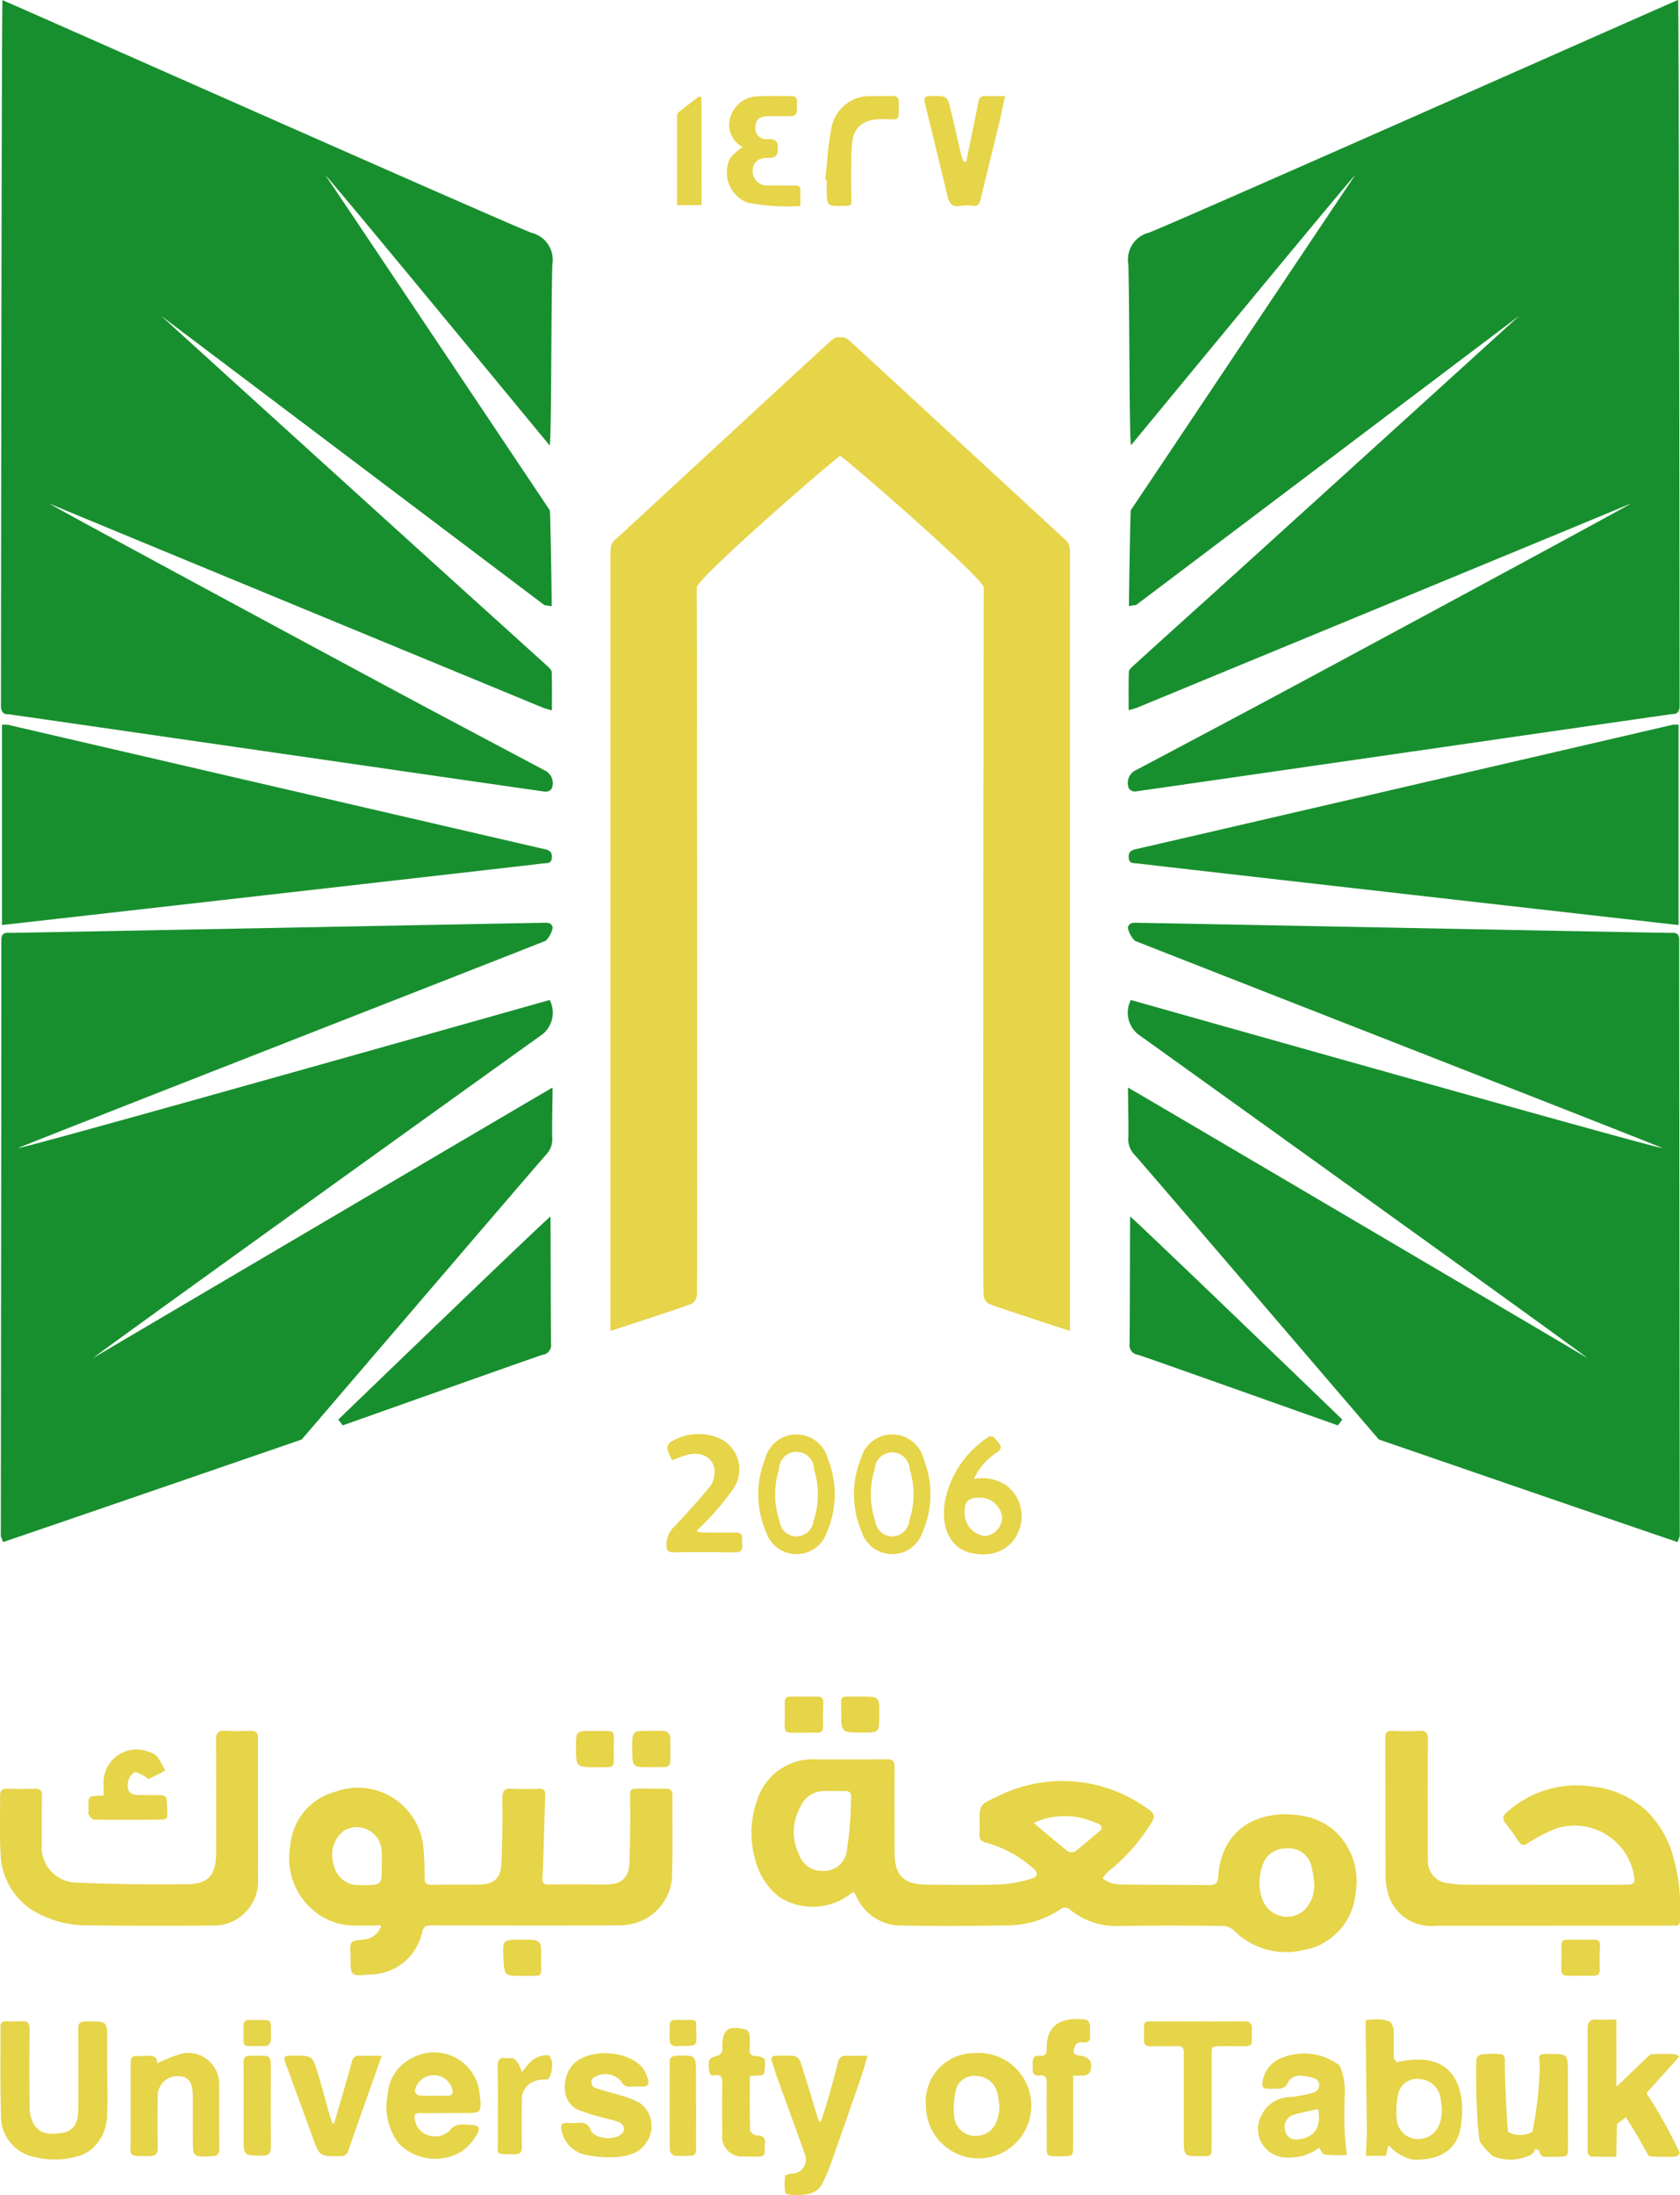
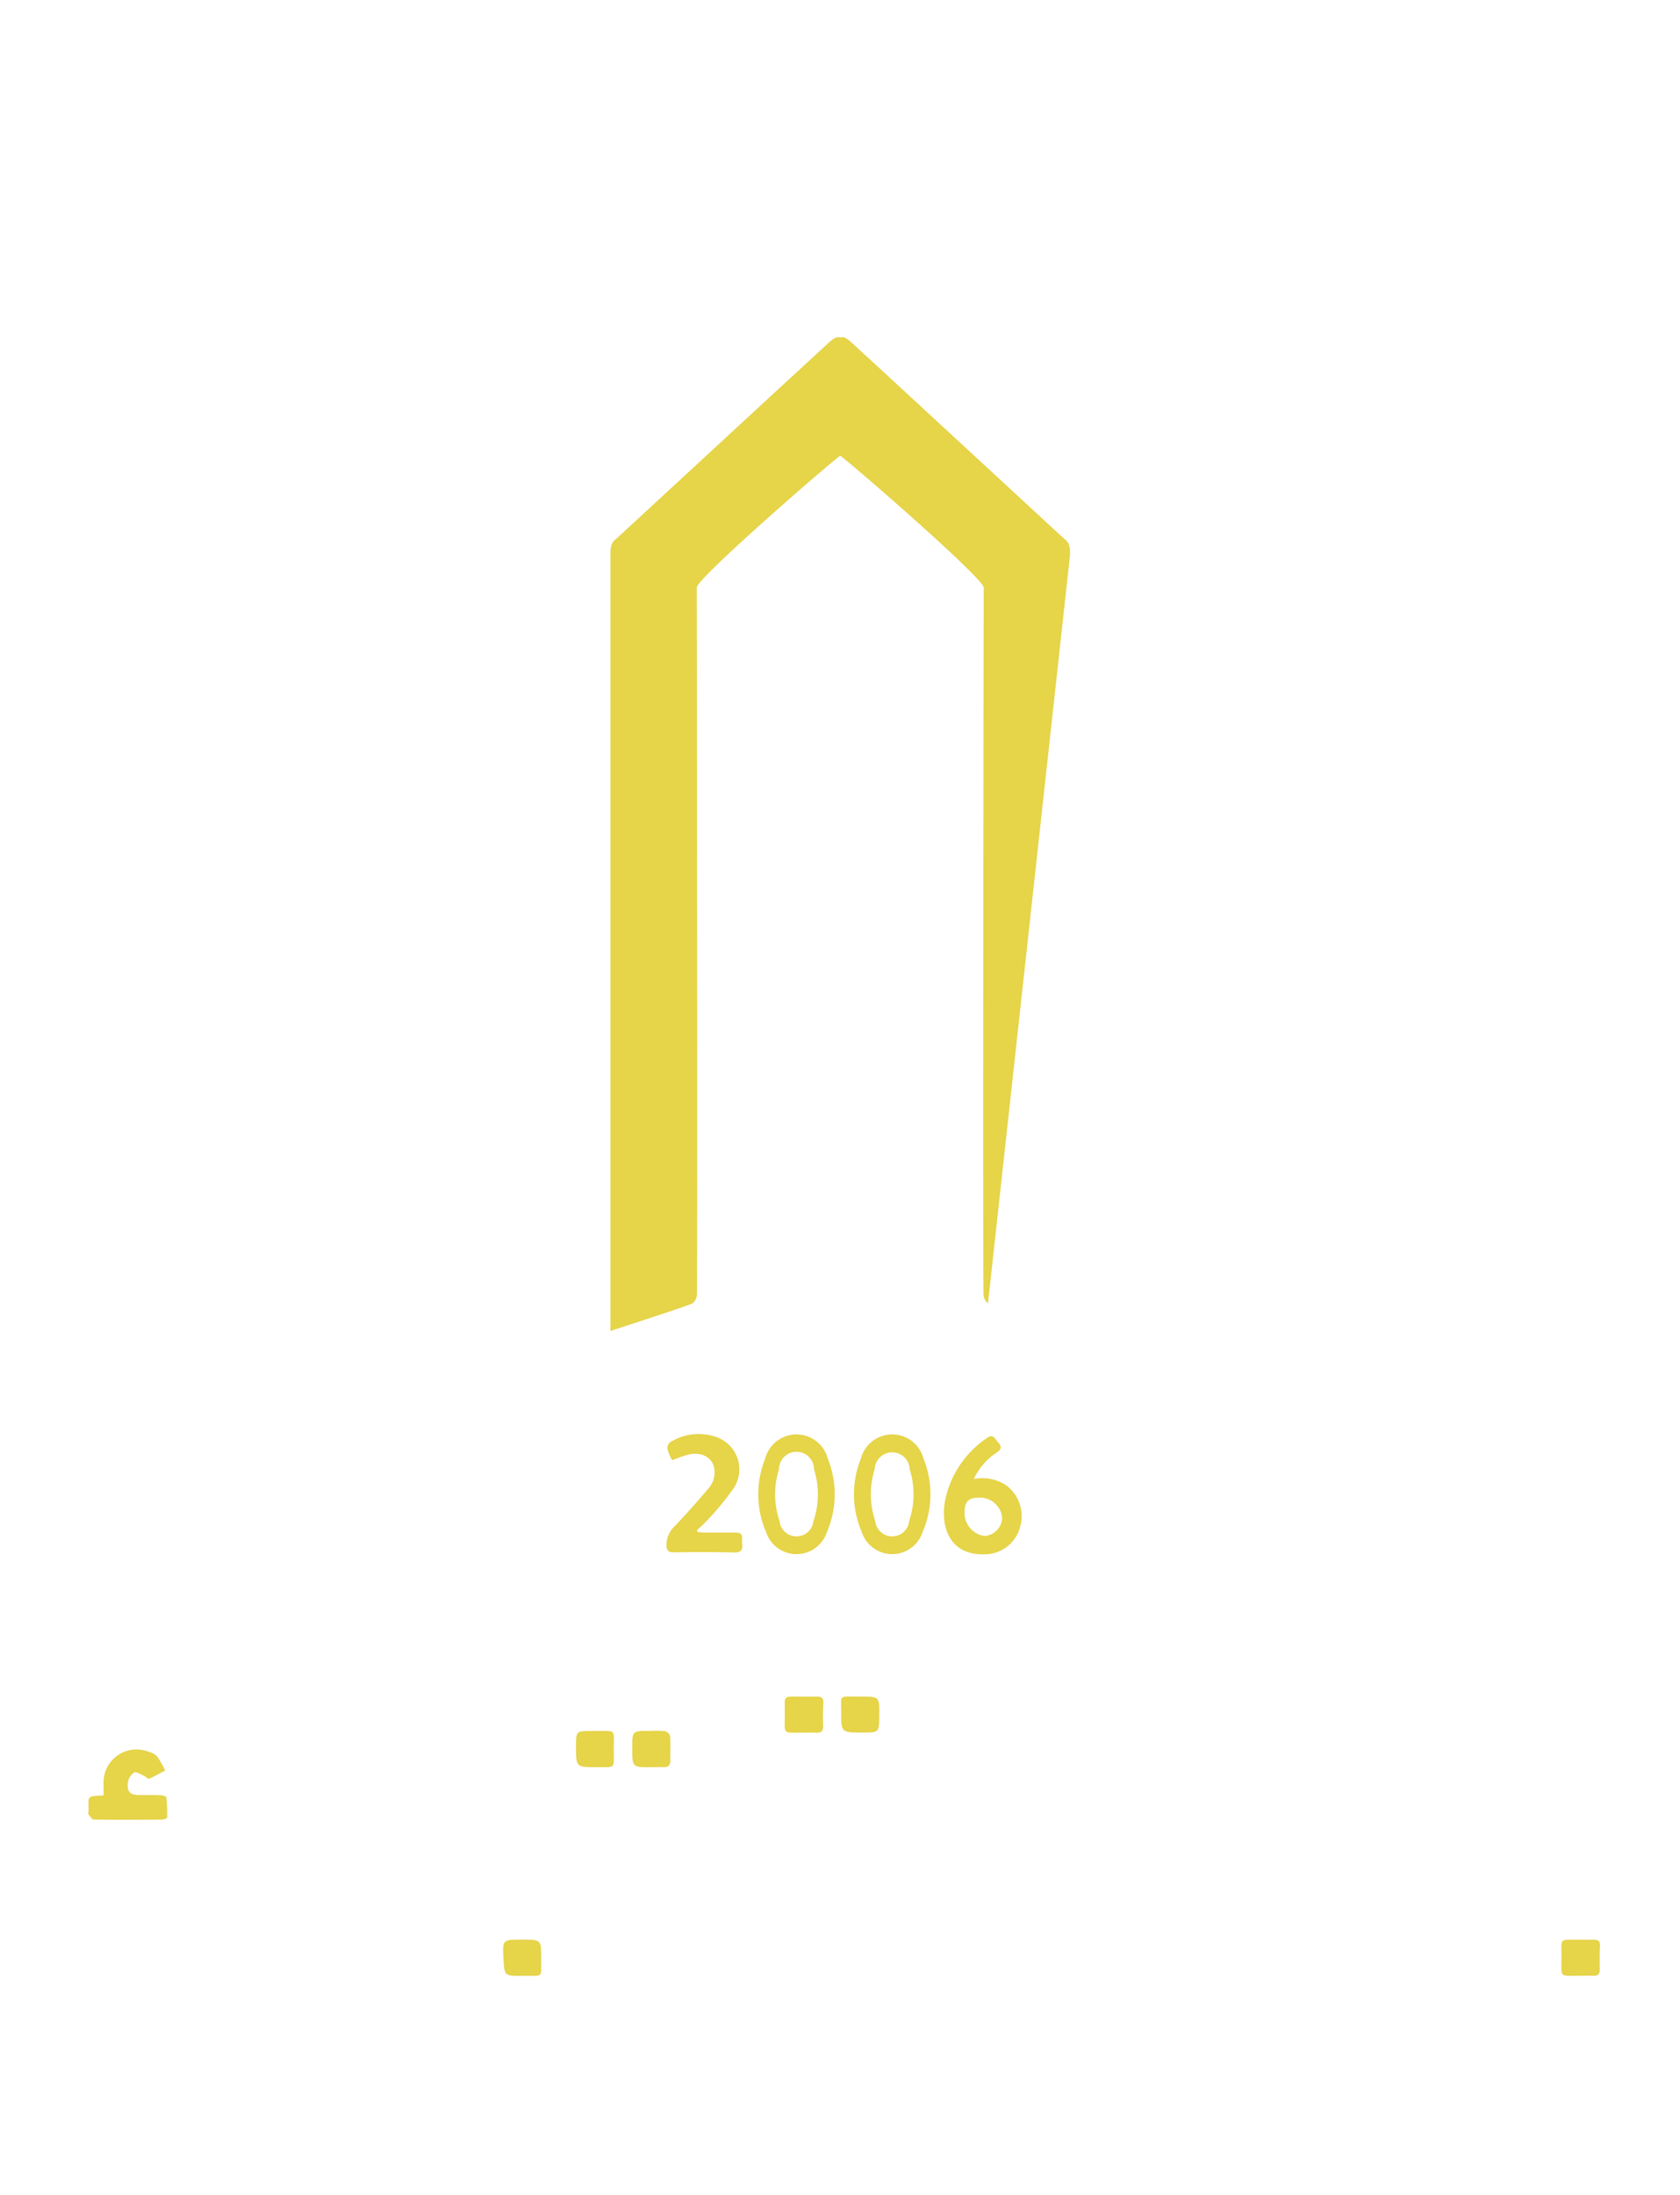
<svg xmlns="http://www.w3.org/2000/svg" width="89.284" height="116.583">
  <defs>
    <style>.a{fill:#e6d449}</style>
  </defs>
-   <path d="M5.7 110.028c0 .739.034 1.479-.01 2.216a2.4 2.4 0 0 1-.8 1.868 1.933 1.933 0 0 1-.534.325 4.354 4.354 0 0 1-2.53.115 2.2 2.2 0 0 1-1.77-2.278c-.055-1.542-.022-3.086-.031-4.63 0-.225.1-.3.315-.3.277.009.555.016.831 0 .322-.021.4.124.4.424a201.207 201.207 0 0 0 0 4.037 2.1 2.1 0 0 0 .161.88c.329.667.875.7 1.646.569.5-.083.772-.508.777-1.141q.017-2.095 0-4.19c0-.517.034-.573.536-.575 1.007 0 1.007 0 1.006 1.015v1.662zm18.024 2.19c-.475 0-.95.008-1.424 0-.247-.006-.3.113-.256.32a1.018 1.018 0 0 0 .8.879 1.062 1.062 0 0 0 1.134-.368.717.717 0 0 1 .392-.207 2.355 2.355 0 0 1 .513-.006c.619.009.709.15.362.68a2.66 2.66 0 0 1-.7.731 2.7 2.7 0 0 1-3.358-.421 3.23 3.23 0 0 1-.578-2.623 2.3 2.3 0 0 1 1.329-1.926 2.428 2.428 0 0 1 3.555 1.941c.112 1 .1 1-.891 1zm-.692-.919h.749c.249 0 .313-.128.253-.357a1.023 1.023 0 0 0-1.988.1.317.317 0 0 0 .2.238 6.8 6.8 0 0 0 .785.019zm26.176.557a2.578 2.578 0 0 1 2.582-2.823 2.8 2.8 0 1 1-2.582 2.823zm3.906-.033c-.036-.233-.053-.471-.111-.7a1.172 1.172 0 0 0-1.052-.87 1.015 1.015 0 0 0-1.156.748 4.441 4.441 0 0 0-.087 1.4 1.138 1.138 0 0 0 1.461.988c.61-.163.926-.7.946-1.566zm-22.134 2.576a1.644 1.644 0 0 1-1.137-1.257c-.066-.249-.02-.417.3-.4a5.709 5.709 0 0 0 .633 0 .511.511 0 0 1 .6.356c.207.52 1.359.612 1.711.172.177-.222.04-.512-.316-.617-.417-.124-.842-.218-1.261-.335-.19-.053-.371-.139-.561-.191-1.284-.352-1.093-2.053-.346-2.625 1.083-.83 3.143-.471 3.663.488a1.889 1.889 0 0 1 .179.474c.052.225-.045.355-.292.349-.2 0-.4-.007-.594 0a.487.487 0 0 1-.558-.3 1.129 1.129 0 0 0-1.46-.172.318.318 0 0 0 .151.557c.457.162.936.262 1.4.414a4.39 4.39 0 0 1 .941.388 1.529 1.529 0 0 1 .265 2.157c-.69 1.048-2.918.662-3.318.542zm12.645-1.722c.125-.391.26-.779.373-1.173.189-.658.374-1.318.539-1.982a.385.385 0 0 1 .44-.346c.351.011.7 0 1.131 0-.132.436-.229.8-.351 1.152q-.774 2.239-1.563 4.473a9.944 9.944 0 0 1-.493 1.163c-.3.594-.893.586-1.442.616-.181.01-.508-.054-.527-.138a2.807 2.807 0 0 1 0-.892c.005-.049.193-.1.3-.113a.752.752 0 0 0 .727-1.068c-.474-1.355-.975-2.7-1.461-4.053-.1-.272-.174-.552-.27-.825-.084-.239.022-.316.242-.317a7.17 7.17 0 0 1 .908.01.5.5 0 0 1 .349.265c.321.987.613 1.983.915 2.976.025.081.062.158.094.237zm-35.279-3.094a8.126 8.126 0 0 1 1.288-.516 1.64 1.64 0 0 1 2.012 1.648c.007 1.135 0 2.27.008 3.4 0 .268-.087.375-.359.391-1.046.06-1.046.067-1.048-.965v-2.217c0-.739-.219-1.049-.763-1.06a1.036 1.036 0 0 0-1.1 1.091 63.368 63.368 0 0 0 0 2.652c.011.389-.12.509-.5.5-1.1-.017-.94.066-.944-.918v-4.034c0-.242.076-.381.339-.371a3.6 3.6 0 0 0 .475 0c.346-.026.621.007.592.399zm62.789.063.076.075a3.434 3.434 0 0 1 .247 1.654 37.126 37.126 0 0 0 0 1.734c.014.42.072.838.117 1.335a8.965 8.965 0 0 1-1.174-.02c-.125-.016-.22-.268-.294-.367a2.621 2.621 0 0 1-1.882.511 1.508 1.508 0 0 1-1.194-2.209 1.7 1.7 0 0 1 1.578-.991 6.968 6.968 0 0 0 1.194-.241.4.4 0 0 0 .128-.721 2.7 2.7 0 0 0-.854-.176.677.677 0 0 0-.665.447.512.512 0 0 1-.343.235 6.111 6.111 0 0 1-.668.01c-.279.017-.346-.116-.3-.361a1.555 1.555 0 0 1 1-1.263 3.1 3.1 0 0 1 3.034.348zm-1.084 2.36c-.444.1-.869.174-1.278.3a.667.667 0 0 0-.467.867c.106.364.361.5.8.429.784-.133 1.127-.683.945-1.598zm-7.134-.446c0-.845-.009-1.689 0-2.534 0-.272-.077-.379-.359-.367-.474.019-.95 0-1.425.011-.24.006-.342-.1-.338-.325v-.079c.022-1.079-.144-.905.885-.912 1.465-.009 2.93.012 4.395-.01.38-.006.467.119.455.473-.033.928.155.85-.837.846h-.752c-.554 0-.553 0-.553.541v4.751c0 .549 0 .549-.531.552-.943.005-.943.005-.942-.928v-2.019zm-45.157 1.201c.315-1.086.641-2.169.938-3.26.07-.258.183-.341.437-.328.36.018.721 0 1.152 0l-.65 1.839c-.372 1.055-.751 2.108-1.112 3.167a.409.409 0 0 1-.452.33c-1.1 0-1.092.01-1.465-1.02-.457-1.263-.921-2.524-1.384-3.785-.187-.509-.17-.535.365-.536 1.012 0 1.02 0 1.306.948.212.706.4 1.419.6 2.129.049.174.112.344.168.516zm39.27-2.535v3.67c0 .611.005.61-.587.615-.906.007-.814.028-.814-.81 0-1.028-.009-2.056 0-3.084 0-.282-.069-.425-.375-.392-.426.045-.375-.282-.374-.53s-.039-.57.388-.52c.284.033.367-.117.361-.377-.031-1.424 1.01-1.671 2.02-1.549.395.047.245.575.276.892.07.2-.1.353-.366.323a.468.468 0 0 0-.362.087.761.761 0 0 0-.143.452c0 .057.188.155.3.164.544.047.76.343.575.865a.422.422 0 0 1-.294.186 3.866 3.866 0 0 1-.605.008zm-17.182.025c0 .978-.012 1.925.017 2.87 0 .106.24.292.367.29.375-.005.453.172.413.487a1.5 1.5 0 0 0 0 .277c.016.246-.082.371-.343.359s-.528 0-.791-.01a1.051 1.051 0 0 1-1.127-1.182q-.013-1.365 0-2.73c0-.293-.067-.464-.4-.4-.233.042-.292-.091-.307-.3-.043-.571-.023-.6.494-.75a.405.405 0 0 0 .2-.2.567.567 0 0 0 .013-.234c.011-.963.286-1.175 1.259-.944a.375.375 0 0 1 .194.276 4.479 4.479 0 0 1 0 .751c-.016.27.086.373.363.382.158.005.43.1.446.189a2.382 2.382 0 0 1-.053.773c-.006.034-.159.053-.245.063-.155.015-.31.02-.5.033zm-26.901 1.567c0-.751.01-1.5-.005-2.252-.006-.29.088-.4.384-.39 1.138.026 1.066-.191 1.066 1.043 0 1.251-.009 2.5.006 3.754 0 .364-.092.519-.491.51-.958-.021-.958 0-.959-.966q-.002-.85-.001-1.699zm24.048.008c0 .764-.008 1.528 0 2.292 0 .246-.063.371-.327.364a7.238 7.238 0 0 1-.824 0 .411.411 0 0 1-.248-.309c-.015-1.541-.007-3.082-.008-4.623 0-.256.092-.373.373-.38 1.027-.023 1.027-.033 1.028 1v1.659zm-23.367-3.168c-.722-.006-.684.1-.685-.671 0-.118.005-.237 0-.355-.016-.245.078-.376.34-.355.078.006.157 0 .236 0 .984.01.866-.122.886.884.008.378-.117.545-.5.5a2.308 2.308 0 0 0-.277-.003zm22.655-.001a1.354 1.354 0 0 0-.2 0c-.371.055-.511-.082-.5-.474.032-1.061-.129-.893.932-.909.5-.008.5 0 .489.491v.118c.034.768.034.768-.721.774zm51.217 2.505c.08-.1 1.706-1.884 1.748-1.947-.089-.043-.177-.119-.267-.122a14.322 14.322 0 0 0-1.226 0c-.106.007-1.543 1.471-1.853 1.722.006-.05 0-3.564 0-3.564s-.762.018-1.064 0c-.343-.015-.461.139-.462.474v6.495c0 .214.084.316.3.314.342 0 .882.014 1.224.005 0 0 .019-1.66.04-1.743l.461-.35c.175.212.952 1.554 1.187 2a.274.274 0 0 0 .205.085c.42.01.842.019 1.261 0a.3.3 0 0 0 .218-.193 25.017 25.017 0 0 0-1.772-3.176zm-4.175-1.081c0-1 0-1-.99-1-.574 0-.573 0-.5.578a20.251 20.251 0 0 1-.392 3.546 1.3 1.3 0 0 1-1.29.013c-.057-.191-.177-2.633-.18-3.663q-.052-.223 0 0s.078-.448-.221-.467a6.174 6.174 0 0 0-.985.007c-.112.011-.3.148-.3.237-.031.465-.016.933-.015 1.4 0 .231 0 .464.011.694.034.6.048 1.2.11 1.791h-.011l.014.024c.014.136.031.272.051.407.036.233.652.828.706.85a2.289 2.289 0 0 0 1.416.142c.106-.026.816-.134.818-.514l.008-.013c.081.037.226.065.232.111.045.377.32.319.566.321.145 0 .289-.005.434-.006.506 0 .525-.021.525-.544q-.006-1.954-.007-3.914zm-55.594-.041.268-.319a1.334 1.334 0 0 1 .952-.572c.066 0 .15-.026.195.005.382.268.13 1.291-.081 1.286a1.733 1.733 0 0 0-.509.04 1.027 1.027 0 0 0-.82 1.107q-.02 1.187 0 2.374c.006.312-.074.462-.419.447-1.01-.042-.854.151-.858-.853-.005-1.279.008-2.559-.008-3.838 0-.33.1-.465.428-.417a.833.833 0 0 0 .237 0c.37-.05.565.575.615.74zm46.489-.516c.014-.022-.1-.159-.149-.2 0-.52.007-1.04-.009-1.56a1.11 1.11 0 0 0-.14-.348c-.375-.3-1.32-.129-1.344-.126 0 .328.054 5.857.07 5.921-.021.353-.033.855-.058 1.279h1.063c.059-.158.1-.648.19-.512a2.478 2.478 0 0 0 1.276.722c2.583.04 2.523-1.817 2.576-2.335.031-.335.275-3.73-3.475-2.841zm1.472 4.028a1.138 1.138 0 0 1-1.461-.988 4.447 4.447 0 0 1 .087-1.4 1.015 1.015 0 0 1 1.156-.748 1.172 1.172 0 0 1 1.052.87c.058.227.075.465.111.7-.018.868-.334 1.401-.944 1.566zm-30.351-13.057a2.1 2.1 0 0 0-.3.2 3.3 3.3 0 0 1-3.6.068 3.613 3.613 0 0 1-1.278-1.908 5.153 5.153 0 0 1 .067-3.231 3.11 3.11 0 0 1 3.253-2.186c1.228-.005 2.455.006 3.682-.008.347 0 .38.177.378.449-.006 1.452 0 2.9 0 4.356v.119c0 1.25.467 1.722 1.721 1.732 1.294.01 2.588.032 3.88-.007a7.218 7.218 0 0 0 1.585-.286c.46-.121.487-.33.11-.63a6.143 6.143 0 0 0-2.419-1.3c-.3-.069-.388-.21-.363-.489.015-.17 0-.343 0-.514 0-1-.007-1.014.89-1.427a7.707 7.707 0 0 1 8.125.682c.289.2.312.37.148.641a10.087 10.087 0 0 1-2.34 2.652 2.1 2.1 0 0 0-.284.349 2.214 2.214 0 0 0 .42.234 2.06 2.06 0 0 0 .581.089c1.557.015 3.114.016 4.671.03.317 0 .451-.087.474-.443.16-2.51 2.063-3.541 4.207-3.273a3.544 3.544 0 0 1 1.914.78 3.61 3.61 0 0 1 1.179 3.355 3.353 3.353 0 0 1-1.773 2.693 2.7 2.7 0 0 1-.927.32 3.917 3.917 0 0 1-3.787-1.04.886.886 0 0 0-.594-.221 207.337 207.337 0 0 0-5.464 0 3.827 3.827 0 0 1-2.667-.9.418.418 0 0 0-.386-.048 5.067 5.067 0 0 1-2.776.915 168.34 168.34 0 0 1-5.86.01 2.6 2.6 0 0 1-2.3-1.554c-.031-.057-.06-.115-.093-.171-.007-.014-.025-.016-.074-.038zm-.109-5.036c.006-.227-.074-.346-.316-.343-.392.006-.785-.009-1.177 0a1.361 1.361 0 0 0-1.185.8 2.765 2.765 0 0 0-.072 2.616 1.273 1.273 0 0 0 1.2.824 1.229 1.229 0 0 0 1.3-.935 19.779 19.779 0 0 0 .25-2.961zm24.612 4.547a6.462 6.462 0 0 0-.142-.891 1.248 1.248 0 0 0-1.369-.95 1.272 1.272 0 0 0-1.25.953 2.58 2.58 0 0 0 .048 1.851 1.382 1.382 0 0 0 2.176.482 1.862 1.862 0 0 0 .536-1.444zm-14.906-3.191c.636.533 1.227 1.04 1.837 1.523a.4.4 0 0 0 .372-.024c.436-.336.853-.7 1.272-1.054.207-.176.136-.33-.075-.419a6.862 6.862 0 0 0-.781-.271 3.881 3.881 0 0 0-2.626.246zm-34.677 5.445c-.516 0-.971.006-1.426 0a3.366 3.366 0 0 1-2.057-.706 3.615 3.615 0 0 1-1.352-3.515 3.226 3.226 0 0 1 2.375-2.88 3.493 3.493 0 0 1 4.7 2.962 13.684 13.684 0 0 1 .061 1.58c0 .279.071.4.378.394.844-.019 1.689 0 2.534-.011.741-.01 1.126-.316 1.167-1.059.064-1.17.065-2.346.056-3.519 0-.4.105-.543.512-.514.473.033.95.017 1.425 0 .231-.006.347.061.34.308-.046 1.461-.071 2.922-.142 4.381-.016.33.049.406.365.4 1-.015 2.005 0 3.008 0 .808 0 1.216-.346 1.247-1.155.043-1.146.042-2.294.036-3.44 0-.472-.009-.494.465-.5s.924.01 1.385 0c.276-.008.4.071.4.379-.015 1.346.022 2.693-.019 4.038a2.731 2.731 0 0 1-1.8 2.677 3.563 3.563 0 0 1-1.24.173c-3.233.012-6.466.005-9.7 0-.273 0-.474.019-.543.358a2.848 2.848 0 0 1-2.794 2.246c-1.014.1-1.017.091-1.009-.927 0-.263-.072-.587.054-.768.1-.145.452-.116.691-.166a1.044 1.044 0 0 0 .883-.736zm.024-3.182a6.2 6.2 0 0 0-.006-.829 1.325 1.325 0 0 0-2-1.026 1.62 1.62 0 0 0-.543 1.8 1.324 1.324 0 0 0 1.364 1.086c1.202.017 1.202.017 1.185-1.031zm62.224 3.191h-6.175a2.378 2.378 0 0 1-2.45-1.382 3.279 3.279 0 0 1-.244-1.228c-.022-2.454-.007-4.908-.019-7.363 0-.3.1-.388.388-.375a12.536 12.536 0 0 0 1.385 0c.373-.024.5.082.494.477-.021 1.979-.01 3.958-.009 5.938 0 .145 0 .291.009.435a1.163 1.163 0 0 0 1.127 1.24 3.7 3.7 0 0 0 .666.076q4.314.009 8.629.005c.576 0 .62-.071.494-.653a3.2 3.2 0 0 0-4.156-2.314 9.5 9.5 0 0 0-1.455.762c-.229.141-.339.123-.479-.086-.22-.328-.447-.653-.695-.96-.193-.24-.153-.405.068-.6a5.531 5.531 0 0 1 4.466-1.373 5.043 5.043 0 0 1 2.975 1.318 5.4 5.4 0 0 1 1.343 2.242 10.092 10.092 0 0 1 .409 3.593c-.006.294-.217.243-.395.243h-6.373zm-68.795-6.077c0 1.174.005 2.349 0 3.523a2.367 2.367 0 0 1-2.514 2.545q-3.226.025-6.453-.008a5.6 5.6 0 0 1-3.117-.866 3.706 3.706 0 0 1-1.6-3.033c-.066-.985-.012-1.979-.026-2.968 0-.29.095-.4.39-.392.474.017.951.017 1.425 0 .31-.014.42.093.413.407-.017.831-.008 1.663-.008 2.494a1.88 1.88 0 0 0 1.894 2.086c1.948.086 3.9.108 5.85.086 1.118-.013 1.516-.51 1.519-1.672.006-1.992.008-3.985-.007-5.978 0-.371.092-.526.488-.5a11.3 11.3 0 0 0 1.306 0c.318-.012.446.095.442.431-.009 1.285-.001 2.565-.002 3.845z" class="a" />
  <path d="M5.504 95.351v-.614a1.753 1.753 0 0 1 2.4-1.705.951.951 0 0 1 .445.241 5.742 5.742 0 0 1 .432.755c-.287.15-.568.314-.867.437-.06.025-.179-.122-.281-.167-.167-.073-.4-.227-.5-.168a.768.768 0 0 0-.332.512c-.063.531.107.686.636.688.37 0 .74-.006 1.109.009.1 0 .289.067.294.118a7.981 7.981 0 0 1 .045 1.06c0 .042-.167.116-.256.116-1.214.009-2.428.014-3.642 0-.1 0-.2-.175-.283-.28-.026-.032-.006-.1 0-.155.018-.811-.167-.808.8-.847zm37.239-3.334c-1.193-.015-1.033.173-1.035-1.051 0-.956-.12-.863.863-.864h.868c.226 0 .331.08.317.332a16.41 16.41 0 0 0-.01 1.255c0 .268-.132.34-.37.329-.212-.009-.422-.001-.633-.001zm2.997-1.915c1 0 1 0 .99 1-.008.912-.008.912-.924.909-1.095 0-1.1 0-1.1-1.111 0-.868-.142-.809.793-.8zm-11.12 3.746c-1.019.012-1.019.012-1.019-1.014 0-.913 0-.913.922-.91a6.047 6.047 0 0 1 .828.013.4.4 0 0 1 .264.273c.029.419 0 .842.013 1.263.006.271-.111.386-.377.376-.21-.008-.421-.001-.631-.001zm-3.027-1.921c1.192.014 1.023-.166 1.025 1.022 0 1 .127.9-.914.9-1.09 0-1.09 0-1.092-1.08 0-.838 0-.838.823-.842zm-3.852 13.005c-.936 0-.936 0-.984-.925-.051-1-.051-1 .976-1s1.042 0 1.029 1.024.148.888-.9.9zm56.278-.006c-1.193-.015-1.032.173-1.035-1.051 0-.956-.12-.863.863-.864h.868c.227 0 .331.08.317.332-.024.417-.018.836-.01 1.255 0 .269-.132.34-.37.329-.215-.008-.423-.001-.633-.001zm-48.3-27.382a2.962 2.962 0 0 1-.246-.575.414.414 0 0 1 .121-.36 2.831 2.831 0 0 1 2.5-.283A1.814 1.814 0 0 1 39 79.02a14.505 14.505 0 0 1-1.531 1.839 5.3 5.3 0 0 1-.435.405l.049.1c.149.01.3.028.449.028h1.582c.23 0 .348.085.328.326a1.293 1.293 0 0 0 0 .277c.046.34-.078.458-.436.45a89.841 89.841 0 0 0-3.2-.006c-.3 0-.383-.1-.388-.389a1.39 1.39 0 0 1 .474-1.034 44.599 44.599 0 0 0 1.83-2.056 1.211 1.211 0 0 0 .237-.577c.13-.832-.526-1.349-1.42-1.124-.268.071-.52.181-.82.285zm16.035 1a2.328 2.328 0 0 1 1.7.321 2.041 2.041 0 0 1 .756 2.238 1.938 1.938 0 0 1-1.817 1.439c-1.789.09-2.412-1.256-2.184-2.76a5.277 5.277 0 0 1 2.241-3.413c.32-.244.433.043.59.223s.236.34-.045.534a3.391 3.391 0 0 0-1.241 1.418zm-.488 1.741a1.224 1.224 0 0 0 1.076 1.288 1.011 1.011 0 0 0 .918-.962 1.183 1.183 0 0 0-1.234-1.076c-.55-.003-.762.207-.76.75zm-2.184-2.815a1.72 1.72 0 0 0-3.332 0 5.048 5.048 0 0 0 .05 3.895 1.7 1.7 0 0 0 3.231 0 5.048 5.048 0 0 0 .051-3.895zm-.763 3.3a.907.907 0 0 1-1.806 0 4.405 4.405 0 0 1-.028-2.739.931.931 0 0 1 1.861 0 4.4 4.4 0 0 1-.027 2.738zm-4.323-3.3a1.72 1.72 0 0 0-3.332 0 5.049 5.049 0 0 0 .05 3.895 1.7 1.7 0 0 0 3.231 0 5.048 5.048 0 0 0 .051-3.895zm-.763 3.3a.907.907 0 0 1-1.806 0 4.4 4.4 0 0 1-.028-2.739.931.931 0 0 1 1.862 0 4.4 4.4 0 0 1-.025 2.738z" class="a" />
-   <path fill="#188f2e" d="M8.572 16.78c.215.206 14.293 12.973 16.72 15.161q1.908 1.72 3.812 3.446c.093.085.214.205.218.313.02.653.01 1.306.01 2.021a4.261 4.261 0 0 1-.437-.122c-2.764-1.141-25.71-10.607-26.257-10.85-.023.049 17.28 9.368 20.06 10.846q3.106 1.652 6.216 3.3a.751.751 0 0 1 .4 1 .4.4 0 0 1-.338.148C28.284 41.954.505 37.928.439 37.931c-.277.014-.363-.147-.388-.379C.051 37.458.081.22.132.007c.541.217 26.35 11.67 28.116 12.357a1.475 1.475 0 0 1 1.105 1.692c-.073 2.913-.038 9.285-.142 9.6-.315-.377-11.856-14.384-11.913-14.345.138.177 11.86 17.7 11.929 17.8.031.567.093 4.33.093 5.086l-.385-.059M.471 49.542c-.322-.024-.4.12-.4.414.009.415-.028 31.454-.028 31.626l.12.312c2.435-.821 13.653-4.683 15.87-5.446.074-.076 12.548-14.647 12.985-15.122a1.169 1.169 0 0 0 .331-.89c-.026-.777.035-2.56.013-2.677-.11.049-24.25 14.256-24.405 14.359-.032-.048 21.786-15.7 23.879-17.195a1.473 1.473 0 0 0 .378-1.817c-.449.126-27.953 7.9-28.242 7.862-.012-.042 27.389-10.738 28.03-11.007a1.36 1.36 0 0 0 .372-.687c-.044-.219-.178-.271-.4-.27-.613.005-28.344.55-28.503.538zM.106 38.489v10.637c.78-.084 27.51-3.116 28.753-3.271.2-.025.457.035.47-.329s-.229-.395-.473-.45C27.044 44.661 1.867 38.829.43 38.492a1.548 1.548 0 0 0-.324-.003zM17.99 75.378l-.012.013.237.306c.041-.011 10.371-3.681 10.611-3.745a.516.516 0 0 0 .458-.594c-.018-2.159-.021-6.648-.027-6.753-.231.132-11.058 10.568-11.267 10.773zm42.394-43.251-.384.059c0-.756.062-4.519.093-5.086.069-.094 11.791-17.622 11.929-17.8-.057-.039-11.6 13.968-11.913 14.345-.1-.312-.069-6.683-.142-9.6a1.474 1.474 0 0 1 1.1-1.692C62.833 11.666 88.642.213 89.183-.004c.051.213.08 37.451.081 37.545-.025.233-.111.394-.388.379-.067 0-27.845 4.023-28.537 4.112a.4.4 0 0 1-.338-.148.751.751 0 0 1 .4-1q3.11-1.645 6.216-3.3c2.78-1.478 20.083-10.8 20.059-10.846-.547.243-23.493 9.709-26.257 10.85a4.243 4.243 0 0 1-.437.122c0-.715-.01-1.368.01-2.021 0-.107.124-.228.218-.313q1.9-1.728 3.812-3.446c2.427-2.188 16.5-14.955 16.719-15.161m8.102 32.773c.322-.024.4.12.4.414-.009.415.028 31.454.028 31.626l-.12.312c-2.434-.821-13.653-4.683-15.87-5.446-.074-.076-12.548-14.647-12.985-15.122a1.169 1.169 0 0 1-.331-.89c.026-.777-.035-2.56-.013-2.677.11.049 24.25 14.256 24.405 14.359.032-.048-21.787-15.7-23.879-17.195a1.472 1.472 0 0 1-.377-1.817c.449.126 27.953 7.9 28.242 7.862.012-.042-27.389-10.738-28.03-11.007a1.358 1.358 0 0 1-.372-.687c.044-.219.178-.271.4-.27.612.005 28.343.55 28.502.538zm.364-11.053v10.637c-.78-.084-27.51-3.116-28.753-3.271-.2-.025-.457.035-.47-.329s.229-.395.473-.45c1.812-.415 26.99-6.247 28.426-6.584a1.547 1.547 0 0 1 .324-.003zM71.326 75.378l.012.013-.237.306c-.041-.011-10.37-3.681-10.611-3.745a.515.515 0 0 1-.458-.594c.018-2.159.021-6.648.027-6.753.228.132 11.056 10.568 11.267 10.773z" />
-   <path fill="#e6d449" d="M56.868 29.463c0-.324 0-.627-.3-.843-.059-.042-9.685-8.947-11.345-10.457-.241-.219-.393-.3-.568-.236-.175-.06-.326.017-.568.236-1.661 1.51-11.287 10.415-11.345 10.457-.3.216-.3.519-.3.843v41.223c.562-.193 4.182-1.355 4.358-1.469a.64.64 0 0 0 .238-.445c.03-.487.012-25.536-.009-37.572 0-.463 6.675-6.283 7.625-7 .95.717 7.626 6.537 7.625 7-.022 12.036-.039 37.086-.01 37.572a.642.642 0 0 0 .238.445c.176.115 3.8 1.276 4.358 1.469.002-.237 0-27.682.003-41.223z" />
-   <path d="m51.349 8.587.308-1.494c.116-.567.236-1.134.346-1.7a.314.314 0 0 1 .381-.293c.313.018.628 0 1.031 0-.117.536-.213 1.017-.327 1.493-.324 1.342-.659 2.682-.98 4.025-.051.211-.134.327-.369.312a2.986 2.986 0 0 0-.711.005c-.463.085-.594-.187-.681-.55-.391-1.624-.78-3.248-1.185-4.868-.08-.319-.016-.424.323-.423.856 0 .862-.009 1.056.8.184.768.354 1.539.536 2.308a3.671 3.671 0 0 0 .134.384zm-11.884-.775a1.361 1.361 0 0 1-.714-1.119 1.551 1.551 0 0 1 1.54-1.579c.579-.035 1.161-.007 1.742-.015.237 0 .344.1.319.334v.079c.009.659.009.658-.635.658h-.911c-.443.009-.646.187-.656.565a.572.572 0 0 0 .657.653c.353-.007.533.06.532.472s-.131.536-.528.527c-.523-.012-.8.242-.809.66a.753.753 0 0 0 .832.8c.462.007.924.009 1.386 0 .214-.006.324.057.316.287-.008.247 0 .5 0 .807a10.984 10.984 0 0 1-2.812-.18 1.721 1.721 0 0 1-.925-2.353 3.12 3.12 0 0 1 .666-.596zm4.394 1.719c.1-.9.147-1.813.322-2.7a2.057 2.057 0 0 1 2.111-1.725c.369-.013.739.005 1.108-.012.28-.013.368.106.367.374 0 .983.069.886-.83.858-1.11-.034-1.548.521-1.632 1.132a6.288 6.288 0 0 0-.061.788c-.007.791-.015 1.583.008 2.374.007.232-.048.321-.271.309h-.04c-1.006.037-1.006.037-1.006-.955v-.435zm-6.577 1.363h-1.3V6.241c0-.089 0-.215.059-.259.368-.3.75-.583 1.127-.871l.112.083z" class="a" />
+   <path fill="#e6d449" d="M56.868 29.463c0-.324 0-.627-.3-.843-.059-.042-9.685-8.947-11.345-10.457-.241-.219-.393-.3-.568-.236-.175-.06-.326.017-.568.236-1.661 1.51-11.287 10.415-11.345 10.457-.3.216-.3.519-.3.843v41.223c.562-.193 4.182-1.355 4.358-1.469a.64.64 0 0 0 .238-.445c.03-.487.012-25.536-.009-37.572 0-.463 6.675-6.283 7.625-7 .95.717 7.626 6.537 7.625 7-.022 12.036-.039 37.086-.01 37.572a.642.642 0 0 0 .238.445z" />
</svg>